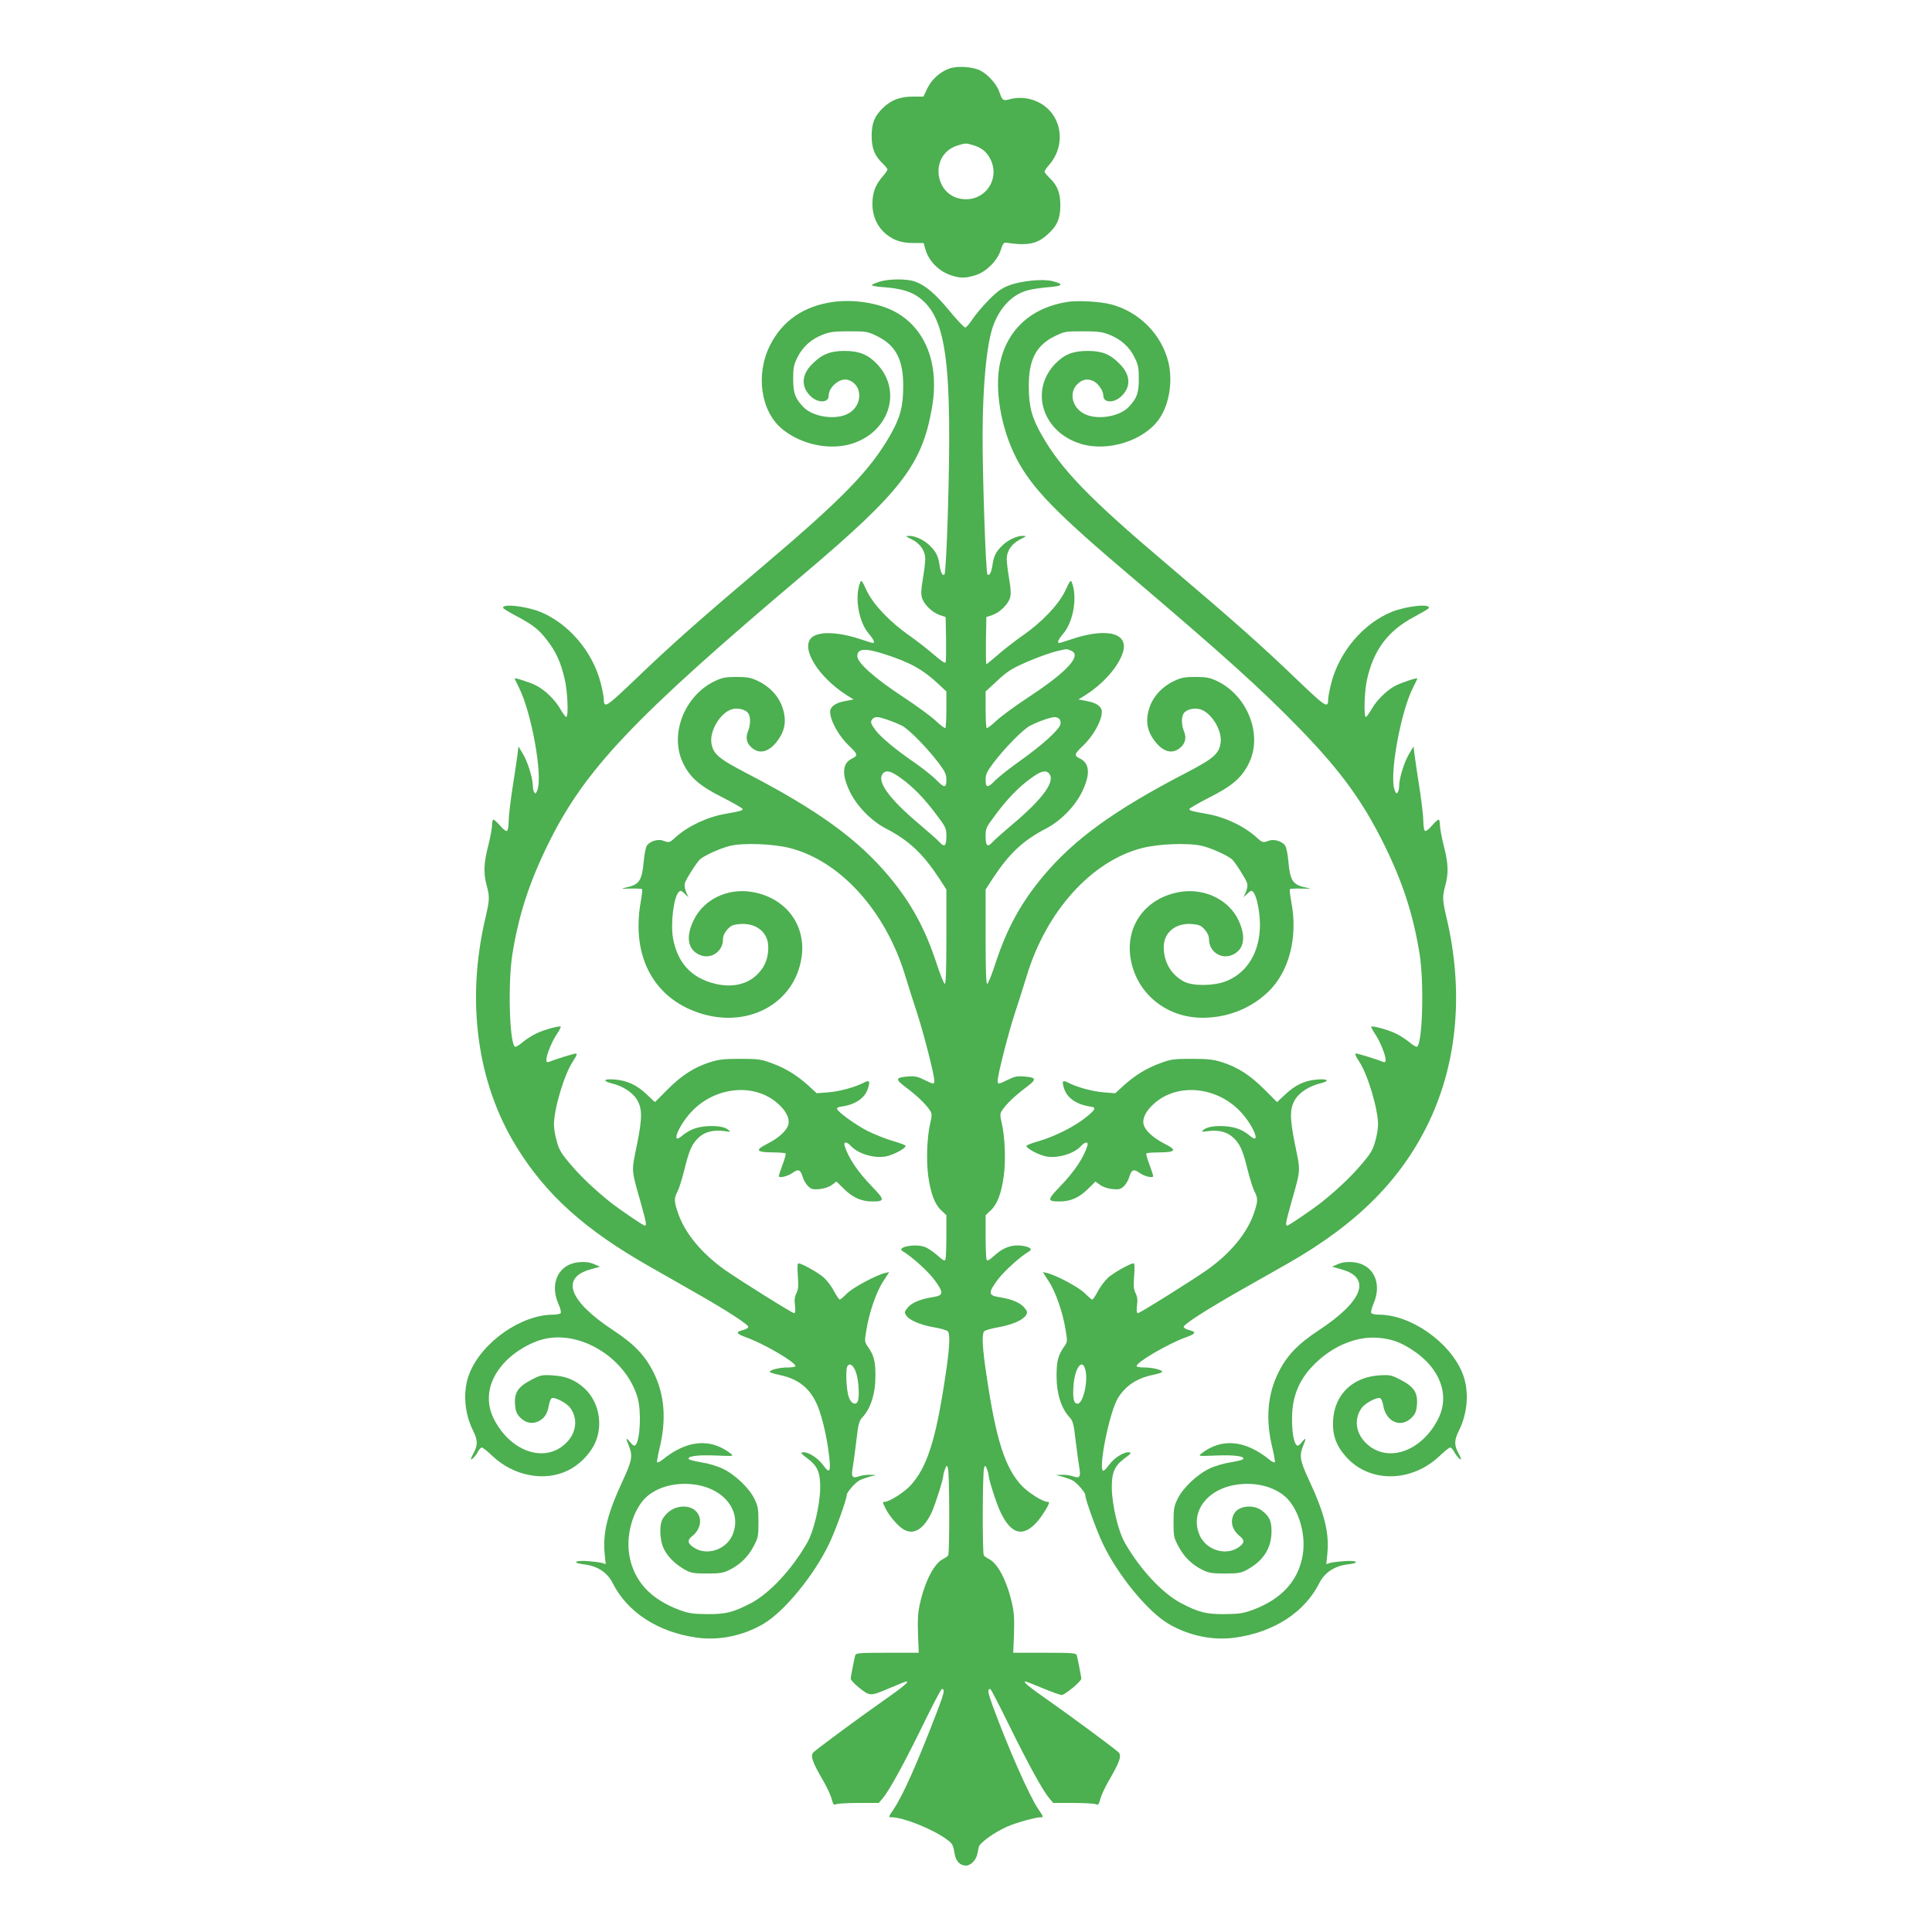
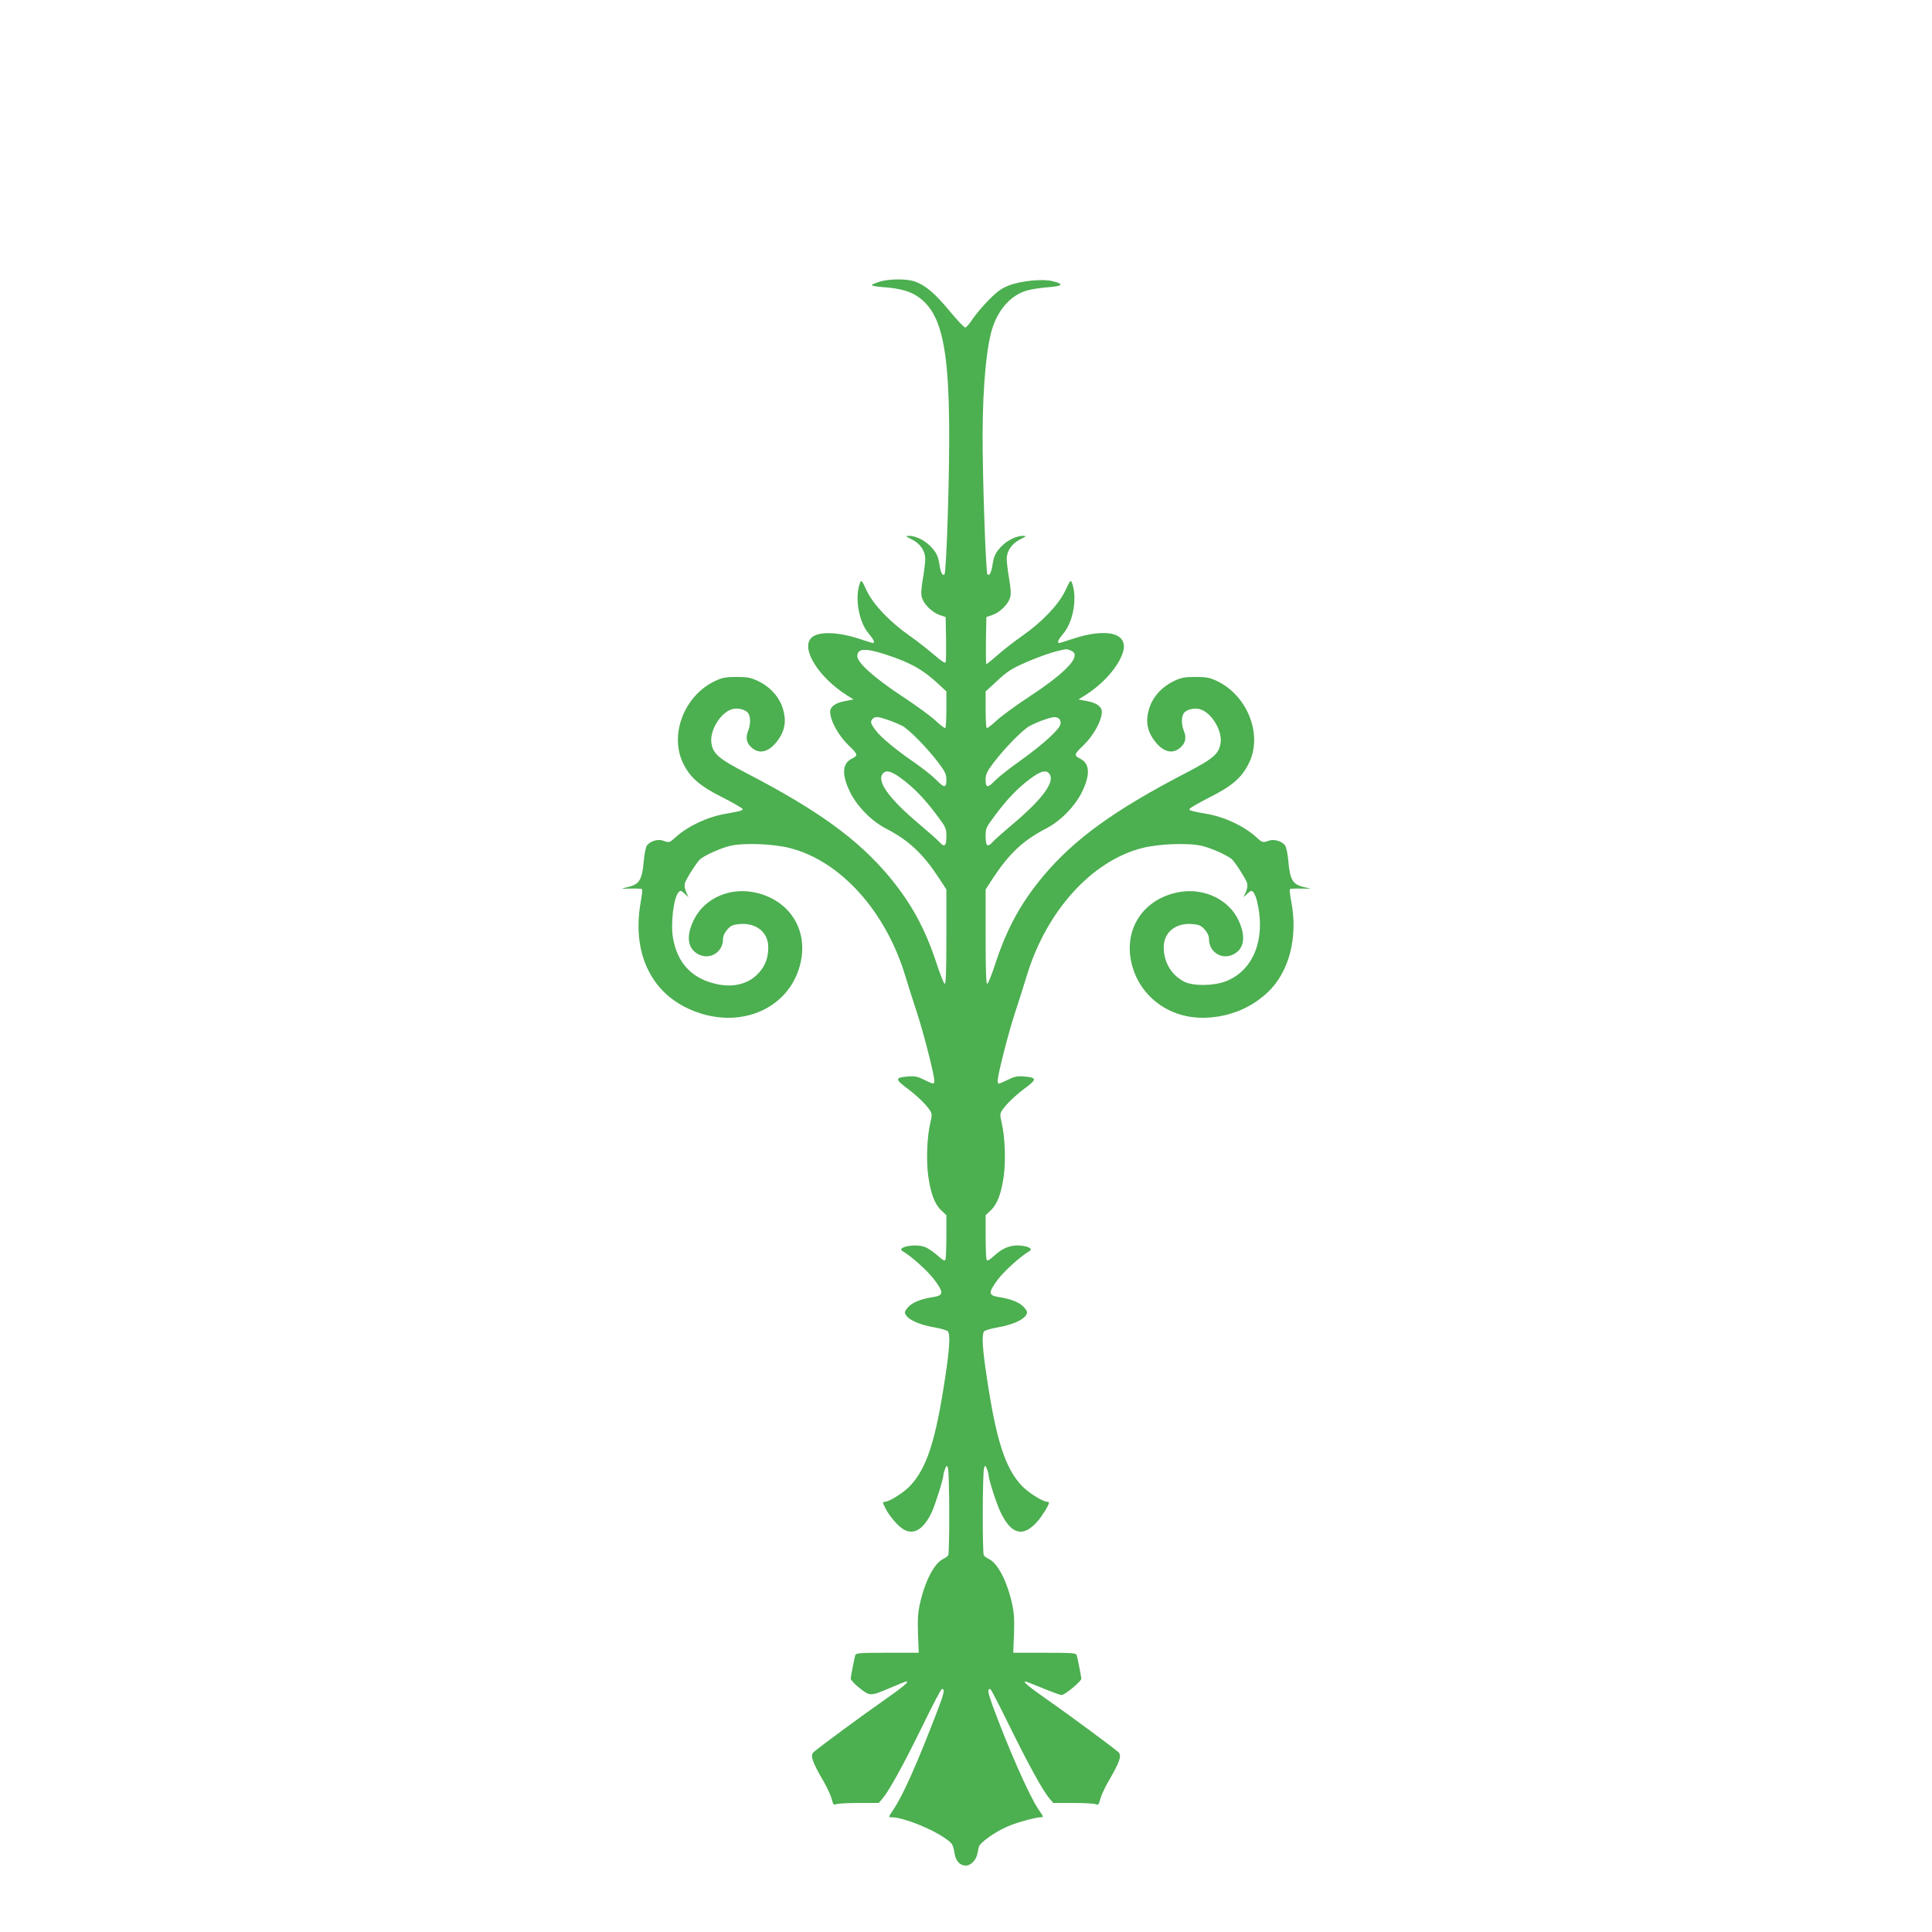
<svg xmlns="http://www.w3.org/2000/svg" version="1.0" width="1280pt" height="1280pt" viewBox="0 0 1280 1280" preserveAspectRatio="xMidYMid meet">
  <g transform="translate(0,1280) scale(0.1,-0.1)" fill="#4caf50" stroke="none">
-     <path d="M6287 12345 c-61 -23 -114 -71 -143 -130 l-26 -55 -72 0 c-82 0 -142 -23 -194 -73 -57 -54 -77 -102 -77 -187 0 -84 20 -133 74 -184 17 -17 31 -34 31 -39 0 -5 -14 -25 -31 -45 -49 -55 -69 -108 -69 -183 0 -84 35 -158 98 -206 52 -39 98 -53 179 -53 l62 0 11 -38 c21 -81 93 -153 177 -178 59 -18 87 -18 154 2 71 21 147 96 170 169 12 40 20 49 35 47 143 -21 205 -9 276 56 62 56 83 104 83 192 0 84 -20 133 -74 184 -17 17 -31 34 -31 39 0 5 14 25 31 45 73 83 91 200 45 297 -52 113 -188 172 -313 136 -37 -11 -44 -4 -62 50 -16 49 -74 115 -125 141 -52 27 -156 33 -209 13z m158 -506 c56 -16 92 -44 116 -92 64 -124 -22 -267 -161 -267 -211 0 -253 301 -50 358 47 14 49 14 95 1z" />
    <path d="M5828 10934 c-26 -8 -49 -18 -52 -23 -3 -4 34 -11 82 -14 110 -8 180 -29 234 -70 180 -136 218 -437 187 -1452 -6 -203 -16 -374 -21 -380 -13 -14 -26 11 -34 65 -8 57 -24 87 -66 127 -38 37 -95 63 -135 63 -26 -1 -24 -3 17 -23 56 -28 90 -76 90 -130 0 -22 -7 -82 -16 -133 -12 -72 -13 -101 -5 -127 15 -44 68 -95 117 -112 l39 -13 3 -143 c1 -79 0 -149 -3 -157 -3 -9 -28 8 -78 51 -41 35 -112 91 -158 123 -132 92 -241 206 -286 299 -33 71 -37 76 -45 54 -37 -97 -9 -259 57 -336 33 -39 44 -63 28 -63 -5 0 -40 11 -79 24 -150 51 -283 55 -329 10 -70 -71 46 -259 235 -380 l45 -28 -57 -11 c-62 -11 -98 -37 -98 -70 0 -59 55 -159 124 -225 59 -56 62 -66 22 -85 -67 -32 -71 -106 -14 -223 47 -95 141 -191 237 -241 153 -79 245 -166 353 -330 l48 -74 0 -314 c0 -224 -3 -314 -11 -311 -6 2 -31 64 -55 138 -76 231 -169 400 -316 576 -207 246 -471 437 -943 682 -185 96 -222 128 -232 201 -11 81 59 197 133 221 41 14 99 -1 114 -30 14 -26 12 -75 -4 -114 -18 -44 -10 -81 26 -111 51 -43 111 -27 165 42 57 73 67 145 33 237 -26 69 -85 130 -158 164 -48 23 -71 27 -142 27 -71 0 -94 -4 -141 -26 -205 -96 -306 -356 -213 -546 46 -95 112 -152 263 -227 72 -37 131 -71 131 -76 0 -10 -12 -14 -109 -31 -121 -20 -250 -80 -334 -155 -41 -38 -44 -38 -83 -24 -35 14 -89 -4 -109 -33 -7 -12 -16 -58 -20 -102 -12 -131 -29 -156 -118 -175 -38 -8 -34 -9 30 -7 39 1 74 -1 77 -4 3 -2 -1 -41 -9 -84 -66 -371 95 -656 420 -746 310 -85 599 82 645 374 34 218 -104 401 -330 438 -161 26 -317 -50 -383 -185 -56 -113 -41 -199 40 -233 74 -31 153 23 153 104 0 22 10 43 28 64 24 27 37 33 85 37 108 9 187 -56 187 -153 0 -68 -18 -119 -58 -165 -68 -80 -177 -108 -300 -76 -154 39 -244 139 -273 300 -17 98 4 270 37 305 12 13 17 12 39 -9 l26 -24 -16 36 c-10 26 -12 44 -6 61 13 34 81 139 100 155 37 29 136 73 198 88 90 21 286 14 398 -15 333 -86 631 -416 761 -841 19 -63 55 -176 80 -252 45 -138 114 -409 114 -447 0 -27 -2 -26 -67 5 -44 22 -63 26 -108 22 -85 -7 -86 -18 -8 -76 68 -51 127 -107 155 -150 13 -20 13 -30 2 -80 -22 -89 -28 -246 -15 -347 16 -120 43 -192 86 -233 l35 -33 0 -139 c0 -76 -3 -145 -6 -154 -5 -13 -16 -7 -55 28 -28 25 -66 50 -86 56 -66 22 -188 -4 -142 -30 56 -32 165 -130 208 -187 64 -86 64 -105 -4 -116 -86 -13 -143 -37 -170 -69 -23 -27 -24 -33 -12 -52 21 -33 94 -64 186 -80 46 -8 88 -20 92 -28 15 -23 10 -113 -17 -291 -64 -431 -123 -613 -235 -732 -43 -45 -138 -105 -168 -105 -15 0 -14 -5 8 -48 27 -52 87 -120 123 -138 66 -34 129 7 181 117 24 52 77 220 77 245 0 7 5 25 11 41 10 26 12 27 19 8 11 -25 12 -566 2 -580 -4 -6 -20 -17 -36 -25 -58 -30 -119 -149 -151 -294 -14 -60 -16 -108 -13 -202 l5 -124 -208 0 c-189 0 -208 -2 -213 -17 -6 -23 -28 -133 -30 -154 0 -9 26 -37 59 -63 70 -55 70 -55 209 4 52 22 97 40 100 40 23 0 -15 -32 -156 -131 -134 -93 -399 -289 -455 -335 -28 -23 -14 -64 68 -204 20 -36 43 -85 49 -108 9 -36 14 -42 28 -36 9 5 77 9 151 9 l133 0 28 33 c43 52 141 230 266 486 63 130 119 236 124 236 22 0 16 -26 -34 -156 -131 -341 -224 -549 -285 -640 -36 -53 -37 -54 -13 -54 75 0 266 -76 358 -142 45 -32 48 -37 59 -101 8 -48 36 -77 74 -77 32 0 68 36 76 77 3 12 7 34 10 47 6 27 106 99 190 135 53 24 187 61 217 61 24 0 23 1 -13 54 -62 92 -202 411 -305 692 -30 85 -33 104 -13 104 4 0 59 -107 123 -237 127 -258 223 -433 266 -485 l28 -33 133 0 c74 0 142 -4 151 -9 14 -6 19 0 28 36 6 23 29 72 49 108 82 140 96 181 68 204 -56 46 -321 242 -454 335 -140 98 -180 131 -158 131 2 0 53 -20 114 -45 60 -25 116 -45 124 -45 22 0 132 91 131 109 -2 21 -24 131 -30 154 -5 15 -24 17 -213 17 l-208 0 5 124 c3 94 1 142 -13 202 -32 145 -93 264 -151 294 -16 8 -32 19 -36 25 -10 14 -9 555 2 580 7 19 9 18 19 -8 6 -16 11 -34 11 -41 0 -28 54 -196 82 -251 71 -144 149 -161 243 -53 32 38 75 107 75 123 0 3 -5 5 -11 5 -30 0 -125 60 -168 105 -112 118 -172 305 -235 732 -27 178 -32 268 -17 291 4 8 46 20 92 28 92 16 165 47 186 80 12 19 11 25 -12 52 -27 32 -84 56 -170 69 -68 11 -68 30 -4 116 43 57 152 155 208 187 25 14 1 31 -51 37 -65 8 -120 -12 -176 -62 -40 -36 -51 -42 -56 -29 -3 9 -6 78 -6 154 l0 139 35 33 c43 41 70 113 86 233 13 101 7 258 -15 347 -11 50 -11 60 2 80 28 43 87 99 155 150 78 58 77 69 -8 76 -45 4 -64 0 -108 -22 -65 -31 -67 -32 -67 -5 0 38 69 309 114 447 25 76 61 189 80 252 130 425 428 755 761 841 112 29 308 36 398 15 62 -15 161 -59 198 -88 19 -16 87 -121 100 -155 6 -17 4 -35 -6 -61 l-16 -36 26 24 c22 21 27 22 39 9 7 -8 18 -34 24 -59 60 -249 -22 -459 -206 -531 -82 -32 -220 -33 -278 -2 -85 45 -134 129 -134 228 0 97 79 162 187 153 48 -4 61 -10 85 -37 18 -21 28 -42 28 -64 0 -81 79 -135 153 -104 80 34 95 118 42 231 -64 135 -224 213 -385 187 -226 -37 -364 -220 -330 -438 37 -233 236 -397 480 -396 162 1 313 60 427 167 143 133 204 365 158 602 -8 43 -12 80 -9 83 3 3 38 5 77 4 67 -2 69 -1 28 7 -87 18 -104 45 -116 180 -3 41 -13 85 -20 97 -20 30 -75 46 -109 33 -39 -14 -42 -14 -83 24 -84 75 -213 135 -334 155 -97 17 -109 21 -109 31 0 5 59 39 131 76 152 76 217 132 264 229 92 188 -10 448 -214 544 -47 22 -70 26 -141 26 -71 0 -94 -4 -142 -27 -73 -34 -132 -95 -158 -164 -34 -92 -24 -164 33 -237 54 -69 114 -85 165 -42 36 30 44 67 26 111 -16 39 -18 88 -4 114 15 29 73 44 114 30 74 -24 144 -140 133 -221 -10 -73 -47 -105 -232 -201 -472 -245 -736 -436 -943 -682 -147 -176 -240 -345 -316 -576 -24 -74 -49 -136 -55 -138 -8 -3 -11 87 -11 311 l0 314 48 74 c108 164 200 251 353 330 96 50 190 146 237 241 57 117 53 191 -14 223 -40 19 -37 29 22 85 69 66 124 166 124 225 0 33 -36 59 -98 70 l-57 11 45 28 c115 73 210 178 245 271 54 139 -94 182 -339 99 -39 -13 -74 -24 -78 -24 -17 0 -6 24 27 63 66 77 94 239 57 336 -8 22 -12 17 -45 -54 -45 -93 -154 -207 -286 -299 -46 -32 -117 -87 -157 -122 -40 -35 -76 -64 -79 -64 -3 0 -4 70 -3 156 l3 156 39 13 c49 17 102 68 117 112 8 26 7 55 -5 127 -9 51 -16 111 -16 133 0 54 34 102 90 130 41 20 43 22 17 23 -40 0 -97 -26 -135 -63 -42 -40 -58 -70 -66 -127 -8 -54 -21 -79 -34 -65 -11 11 -33 655 -32 930 1 328 28 605 71 719 44 119 123 202 222 231 29 9 92 18 140 22 99 7 109 21 31 40 -64 17 -207 3 -289 -28 -46 -17 -76 -38 -131 -93 -39 -39 -88 -97 -109 -128 -21 -32 -43 -58 -50 -58 -7 0 -54 49 -104 110 -98 118 -160 170 -230 195 -55 19 -170 18 -233 -1z m42 -2471 c163 -53 248 -101 353 -200 l47 -44 0 -118 c0 -65 -3 -121 -7 -124 -3 -4 -31 17 -62 46 -31 30 -130 102 -221 162 -187 123 -300 224 -300 268 0 52 53 55 190 10z m1224 27 c78 -29 -20 -138 -274 -305 -91 -60 -190 -132 -221 -162 -31 -29 -59 -50 -62 -46 -4 3 -7 59 -7 124 l0 118 48 44 c75 71 103 93 159 121 76 38 199 85 262 101 71 17 65 17 95 5z m-1213 -459 c30 -10 73 -28 95 -39 45 -23 166 -146 242 -246 44 -59 52 -76 52 -112 0 -57 -14 -56 -70 2 -25 25 -85 72 -133 106 -129 88 -231 173 -266 220 -34 46 -37 58 -19 76 16 16 36 15 99 -7z m1139 4 c6 -8 9 -23 5 -36 -12 -37 -119 -134 -256 -232 -74 -52 -152 -114 -174 -136 -51 -53 -65 -53 -65 3 0 36 8 53 52 112 77 101 197 223 243 246 53 28 135 56 161 57 12 1 27 -6 34 -14z m-1049 -392 c81 -59 154 -134 235 -243 61 -81 64 -87 64 -142 0 -64 -13 -74 -46 -37 -10 12 -71 66 -135 120 -204 172 -286 288 -237 337 22 22 55 12 119 -35z m977 35 c49 -49 -33 -165 -237 -337 -64 -54 -125 -108 -135 -120 -33 -37 -46 -27 -46 37 0 55 3 61 64 142 81 109 154 184 235 243 64 47 97 57 119 35z" />
-     <path d="M5522 10800 c-197 -27 -339 -125 -421 -289 -97 -194 -60 -439 83 -555 126 -102 312 -141 459 -96 251 78 337 354 165 531 -59 61 -117 84 -213 84 -94 0 -150 -22 -214 -87 -74 -73 -75 -156 -5 -218 49 -42 114 -38 114 8 0 57 73 119 124 106 103 -26 106 -172 4 -225 -83 -44 -233 -21 -295 44 -55 57 -68 93 -68 187 0 73 4 93 28 142 34 69 90 120 166 150 47 19 75 23 176 23 116 0 123 -1 188 -33 123 -61 172 -156 171 -332 0 -133 -20 -208 -86 -323 -131 -230 -314 -419 -832 -858 -438 -371 -614 -527 -859 -762 -195 -186 -206 -193 -207 -126 0 14 -9 60 -20 103 -53 208 -212 395 -400 472 -100 40 -265 57 -245 24 3 -4 43 -29 89 -53 109 -58 147 -88 203 -162 57 -74 88 -143 113 -249 21 -84 28 -256 11 -256 -5 0 -22 24 -39 53 -33 59 -102 126 -159 155 -39 20 -143 54 -143 47 0 -3 13 -30 29 -62 83 -165 158 -584 121 -678 -9 -23 -13 -26 -20 -15 -6 8 -10 29 -10 45 0 49 -34 159 -66 211 l-29 49 -8 -65 c-5 -36 -19 -135 -33 -220 -13 -86 -24 -181 -24 -212 0 -31 -5 -60 -11 -63 -6 -4 -26 11 -45 34 -20 23 -40 41 -45 41 -5 0 -9 -16 -9 -36 0 -19 -11 -80 -25 -136 -30 -116 -33 -180 -11 -263 21 -78 20 -95 -8 -217 -129 -548 -56 -1090 204 -1513 196 -320 456 -554 887 -798 84 -48 222 -126 305 -174 206 -117 350 -211 346 -225 -3 -7 -18 -16 -36 -20 -50 -13 -46 -24 21 -48 117 -42 327 -164 327 -191 0 -5 -24 -9 -54 -9 -53 0 -116 -16 -116 -29 0 -4 28 -13 62 -20 119 -24 193 -79 243 -179 34 -67 70 -211 86 -341 16 -123 7 -141 -38 -77 -34 47 -101 89 -134 84 -17 -2 -11 -10 29 -39 69 -52 87 -94 86 -199 -2 -112 -42 -282 -84 -357 -100 -177 -250 -339 -376 -405 -118 -61 -166 -73 -289 -72 -95 1 -121 5 -185 28 -192 72 -303 194 -331 365 -22 132 24 293 106 376 78 77 215 111 349 86 192 -36 295 -192 225 -339 -44 -89 -161 -128 -244 -80 -49 29 -55 52 -21 79 102 81 51 213 -76 196 -45 -6 -81 -28 -112 -71 -30 -39 -28 -145 3 -209 25 -52 80 -105 143 -139 37 -20 58 -23 143 -23 84 0 107 4 146 23 71 35 122 84 160 154 32 60 34 68 34 163 0 89 -3 106 -28 157 -35 71 -131 162 -212 199 -33 16 -94 34 -135 40 -41 7 -79 16 -84 20 -22 20 52 31 173 26 124 -5 125 -5 100 14 -133 103 -289 89 -451 -43 -15 -12 -30 -19 -34 -16 -3 4 4 44 15 90 47 190 35 357 -39 505 -55 111 -127 187 -265 278 -295 194 -354 349 -153 405 l63 18 -40 17 c-27 12 -57 16 -96 13 -136 -10 -200 -137 -140 -275 13 -28 20 -57 16 -62 -3 -6 -26 -11 -50 -11 -213 0 -473 -183 -555 -390 -45 -113 -35 -261 25 -380 30 -60 31 -93 5 -143 -11 -20 -20 -40 -20 -43 0 -13 32 20 46 48 8 15 20 28 26 28 6 0 37 -24 68 -54 141 -135 347 -175 503 -98 83 41 157 120 187 200 45 119 12 263 -80 346 -60 54 -122 79 -210 84 -70 4 -79 2 -140 -30 -87 -45 -113 -84 -108 -161 4 -46 10 -63 33 -87 36 -38 82 -47 124 -26 39 21 58 50 67 104 4 24 13 46 20 49 22 8 100 -33 123 -66 51 -71 40 -163 -27 -230 -139 -139 -370 -61 -481 160 -64 129 -32 271 87 388 63 62 157 116 236 137 247 66 552 -121 630 -385 26 -90 18 -283 -14 -315 -8 -8 -17 -3 -35 19 -28 35 -31 29 -9 -23 27 -66 22 -98 -38 -227 -105 -226 -135 -350 -122 -489 l7 -69 -24 8 c-13 4 -55 9 -92 12 -87 7 -113 -11 -30 -21 90 -10 156 -53 192 -124 98 -195 303 -327 560 -362 147 -20 305 13 438 91 139 81 337 323 437 533 42 88 116 293 116 322 0 17 56 81 84 96 11 6 41 17 66 24 l45 12 -41 1 c-23 1 -56 -4 -73 -10 -45 -16 -53 -4 -41 62 5 29 16 110 24 178 12 106 18 127 39 150 56 60 87 157 87 276 0 94 -10 134 -46 187 -27 38 -27 39 -14 116 18 115 65 251 111 322 l40 62 -28 -6 c-61 -15 -215 -98 -252 -136 -21 -22 -43 -40 -47 -40 -5 0 -22 25 -38 55 -15 30 -46 70 -67 90 -37 33 -147 95 -169 95 -7 0 -8 -28 -4 -83 5 -66 3 -89 -9 -114 -12 -22 -15 -45 -10 -82 4 -35 2 -51 -6 -51 -13 0 -364 220 -459 287 -152 108 -261 239 -307 368 -30 85 -31 105 -5 154 11 22 31 88 46 148 31 128 51 169 98 211 40 35 99 48 168 38 40 -6 42 -6 24 8 -27 22 -77 29 -150 24 -65 -6 -111 -24 -161 -66 -71 -59 -21 68 63 159 156 170 418 197 574 59 60 -52 85 -108 68 -150 -17 -40 -67 -83 -142 -121 -77 -39 -67 -53 42 -54 43 0 82 -3 85 -7 3 -3 -6 -36 -20 -73 -14 -37 -25 -72 -25 -77 0 -16 61 -1 93 23 36 26 50 20 65 -28 6 -22 23 -50 36 -62 21 -20 33 -23 76 -19 31 3 63 14 82 28 l30 22 52 -51 c57 -56 114 -81 185 -81 84 0 84 10 0 97 -96 99 -159 193 -183 271 -9 29 14 30 40 1 49 -54 158 -86 236 -70 51 11 128 53 128 69 0 5 -37 19 -82 32 -46 13 -121 43 -168 66 -83 42 -205 131 -205 149 0 6 11 11 25 13 96 12 162 57 181 123 15 48 9 55 -28 36 -58 -30 -160 -58 -235 -64 l-77 -6 -59 54 c-76 68 -150 113 -244 147 -65 24 -87 27 -203 27 -107 0 -143 -4 -200 -22 -105 -33 -190 -88 -283 -182 l-83 -83 -54 51 c-67 63 -128 92 -212 99 -76 6 -85 -10 -15 -27 67 -17 128 -56 158 -100 40 -62 41 -122 4 -305 -37 -180 -39 -159 24 -380 37 -133 42 -156 28 -156 -11 0 -173 111 -232 158 -103 83 -194 169 -261 249 -60 70 -75 95 -90 151 -11 36 -19 86 -19 110 0 105 68 333 125 419 25 38 31 53 20 53 -13 0 -139 -39 -177 -55 -14 -5 -18 -2 -18 14 0 31 36 121 70 171 16 24 27 46 25 48 -7 8 -110 -20 -160 -44 -28 -13 -70 -40 -94 -60 -24 -21 -46 -33 -51 -28 -35 35 -45 422 -16 608 41 259 111 476 236 731 244 497 561 832 1700 1795 640 542 779 722 844 1096 52 292 -41 531 -249 641 -107 56 -268 81 -403 63z m150 -7095 c18 -53 24 -171 9 -193 -15 -25 -44 -8 -58 33 -16 44 -22 182 -9 203 16 26 41 7 58 -43z" />
-     <path d="M7080 10801 c-243 -35 -407 -182 -455 -408 -37 -176 7 -431 108 -628 103 -199 260 -361 767 -790 616 -524 858 -742 1118 -1010 267 -276 411 -475 552 -760 125 -253 195 -471 236 -731 29 -186 19 -573 -16 -608 -5 -5 -27 7 -51 28 -24 20 -66 47 -94 60 -50 24 -153 52 -160 44 -2 -2 9 -24 25 -48 34 -50 70 -140 70 -171 0 -16 -4 -19 -17 -14 -39 16 -165 55 -178 55 -11 0 -5 -15 20 -53 57 -86 125 -314 125 -419 0 -24 -8 -74 -19 -110 -15 -56 -30 -81 -90 -151 -67 -80 -158 -166 -261 -249 -59 -47 -221 -158 -232 -158 -14 0 -9 23 28 156 63 221 61 200 24 380 -37 183 -36 243 4 305 30 44 91 83 159 100 69 17 60 33 -16 27 -84 -7 -145 -36 -212 -99 l-54 -51 -83 83 c-93 94 -178 149 -283 182 -57 18 -93 22 -200 22 -116 0 -138 -3 -203 -27 -94 -34 -168 -79 -244 -147 l-59 -54 -77 6 c-75 6 -177 34 -235 64 -37 19 -43 12 -28 -36 19 -65 84 -110 179 -123 37 -5 30 -20 -34 -71 -75 -61 -205 -126 -311 -157 -46 -13 -83 -27 -83 -32 0 -16 77 -58 128 -69 78 -16 187 16 236 70 26 29 49 28 40 -1 -24 -78 -87 -172 -183 -271 -84 -87 -84 -97 0 -97 71 0 128 25 185 81 l52 51 30 -22 c19 -14 51 -25 82 -28 43 -4 55 -1 76 19 13 12 30 40 36 62 15 48 29 54 65 28 32 -24 93 -39 93 -23 0 5 -11 40 -25 77 -14 37 -23 70 -20 73 3 4 42 7 85 7 109 1 119 15 42 54 -75 38 -125 81 -142 121 -17 42 8 98 68 150 156 138 418 111 574 -59 84 -91 134 -218 63 -159 -50 42 -96 60 -161 66 -73 5 -123 -2 -150 -23 -17 -14 -15 -15 28 -9 69 9 125 -4 164 -39 47 -41 67 -83 98 -210 15 -60 35 -126 46 -148 26 -49 25 -69 -5 -154 -46 -129 -155 -260 -307 -368 -95 -67 -446 -287 -459 -287 -8 0 -10 16 -6 51 5 37 2 60 -10 82 -12 25 -14 48 -9 114 4 55 3 83 -4 83 -22 0 -132 -62 -169 -95 -21 -20 -52 -60 -67 -90 -16 -30 -33 -55 -38 -55 -4 0 -26 19 -48 41 -39 40 -185 118 -251 135 l-28 6 40 -62 c46 -71 93 -207 111 -322 13 -77 13 -78 -14 -116 -36 -53 -46 -93 -46 -187 0 -119 31 -216 87 -276 21 -23 27 -44 39 -150 8 -68 19 -149 24 -178 12 -66 4 -78 -41 -62 -17 6 -50 11 -73 10 l-41 -1 45 -12 c25 -7 55 -18 66 -24 28 -15 84 -79 84 -96 0 -29 74 -234 116 -322 100 -210 298 -452 437 -533 133 -78 291 -111 438 -91 257 35 462 167 560 362 36 71 102 114 192 124 83 10 57 28 -30 21 -37 -3 -79 -8 -92 -12 l-24 -8 7 69 c13 139 -17 263 -122 489 -60 129 -65 161 -38 227 22 52 19 58 -9 23 -18 -22 -27 -27 -35 -19 -19 19 -30 84 -30 175 0 152 50 269 162 374 117 111 268 172 403 162 90 -6 154 -28 237 -84 179 -118 245 -296 167 -452 -111 -221 -342 -299 -481 -160 -67 67 -78 159 -27 230 23 33 101 74 123 66 7 -3 16 -24 20 -47 18 -112 119 -155 191 -80 23 24 29 41 33 87 5 77 -21 116 -108 161 -61 32 -70 34 -140 30 -178 -11 -298 -126 -308 -298 -5 -99 20 -169 89 -245 157 -172 433 -167 619 11 31 30 62 54 68 54 6 0 18 -13 26 -28 14 -28 46 -61 46 -48 0 3 -9 23 -20 43 -26 50 -25 83 5 143 60 119 70 267 25 380 -82 207 -342 390 -555 390 -24 0 -47 5 -50 11 -4 5 3 34 15 62 60 139 -3 265 -139 275 -39 3 -69 -1 -96 -13 l-40 -17 63 -18 c201 -56 142 -211 -153 -405 -138 -91 -210 -167 -265 -278 -74 -148 -86 -315 -39 -505 11 -46 18 -86 15 -90 -4 -3 -19 4 -34 16 -162 132 -318 146 -451 43 -25 -19 -24 -19 100 -14 121 5 195 -6 173 -26 -5 -4 -43 -13 -84 -20 -41 -6 -102 -24 -135 -40 -81 -37 -177 -128 -212 -199 -25 -51 -28 -68 -28 -157 0 -95 2 -103 34 -163 38 -70 89 -119 160 -154 39 -19 62 -23 146 -23 85 0 106 3 143 23 110 59 165 142 166 253 1 72 -13 102 -65 142 -58 43 -157 30 -184 -24 -27 -51 -11 -107 41 -148 34 -27 28 -50 -21 -79 -83 -48 -200 -9 -244 80 -70 147 33 303 225 339 134 25 271 -9 349 -86 82 -83 128 -244 106 -376 -28 -171 -139 -293 -331 -365 -64 -23 -90 -27 -185 -28 -123 -1 -171 11 -289 72 -126 66 -276 228 -376 405 -42 75 -82 245 -84 357 -1 105 17 147 86 199 40 29 46 37 29 39 -33 5 -100 -37 -133 -83 -17 -24 -35 -42 -40 -39 -32 20 44 394 99 482 51 82 125 131 231 153 34 7 62 16 62 20 0 13 -63 29 -116 29 -30 0 -54 4 -54 9 0 27 210 149 327 191 67 24 71 35 21 48 -18 4 -33 13 -36 20 -5 15 144 111 383 247 105 59 242 137 305 173 464 264 758 560 941 947 186 396 226 864 113 1343 -28 122 -29 139 -8 217 22 83 19 147 -11 263 -14 56 -25 117 -25 136 0 20 -4 36 -9 36 -5 0 -25 -18 -45 -41 -19 -23 -39 -38 -45 -34 -6 3 -11 32 -11 63 0 31 -11 126 -24 212 -14 85 -28 184 -33 220 l-8 65 -29 -49 c-32 -52 -66 -162 -66 -211 0 -16 -4 -37 -10 -45 -7 -11 -11 -8 -20 15 -37 94 38 513 121 678 16 32 29 59 29 62 0 7 -104 -27 -143 -47 -57 -29 -126 -96 -159 -155 -17 -29 -34 -53 -39 -53 -14 0 -10 162 6 239 42 201 139 332 314 424 50 27 93 52 96 57 20 33 -145 16 -245 -24 -188 -77 -347 -264 -400 -472 -11 -43 -20 -89 -20 -103 -1 -67 -12 -60 -207 126 -238 229 -419 389 -863 766 -514 435 -697 625 -828 854 -66 115 -86 190 -86 323 -1 176 48 271 171 332 65 32 72 33 188 33 101 0 129 -4 176 -23 76 -30 132 -81 166 -150 24 -49 28 -69 28 -142 0 -94 -13 -130 -68 -187 -62 -65 -212 -88 -295 -44 -79 41 -101 139 -45 195 33 33 67 40 108 21 32 -16 65 -65 65 -97 0 -46 65 -50 114 -8 71 63 69 145 -7 220 -62 64 -116 85 -212 85 -96 0 -153 -23 -213 -84 -172 -178 -86 -453 167 -531 180 -56 421 20 522 166 66 97 90 247 60 374 -45 185 -195 336 -382 384 -72 18 -209 26 -279 17z m112 -7081 c17 -77 -17 -220 -53 -220 -25 0 -33 35 -27 118 9 124 61 189 80 102z" />
  </g>
</svg>